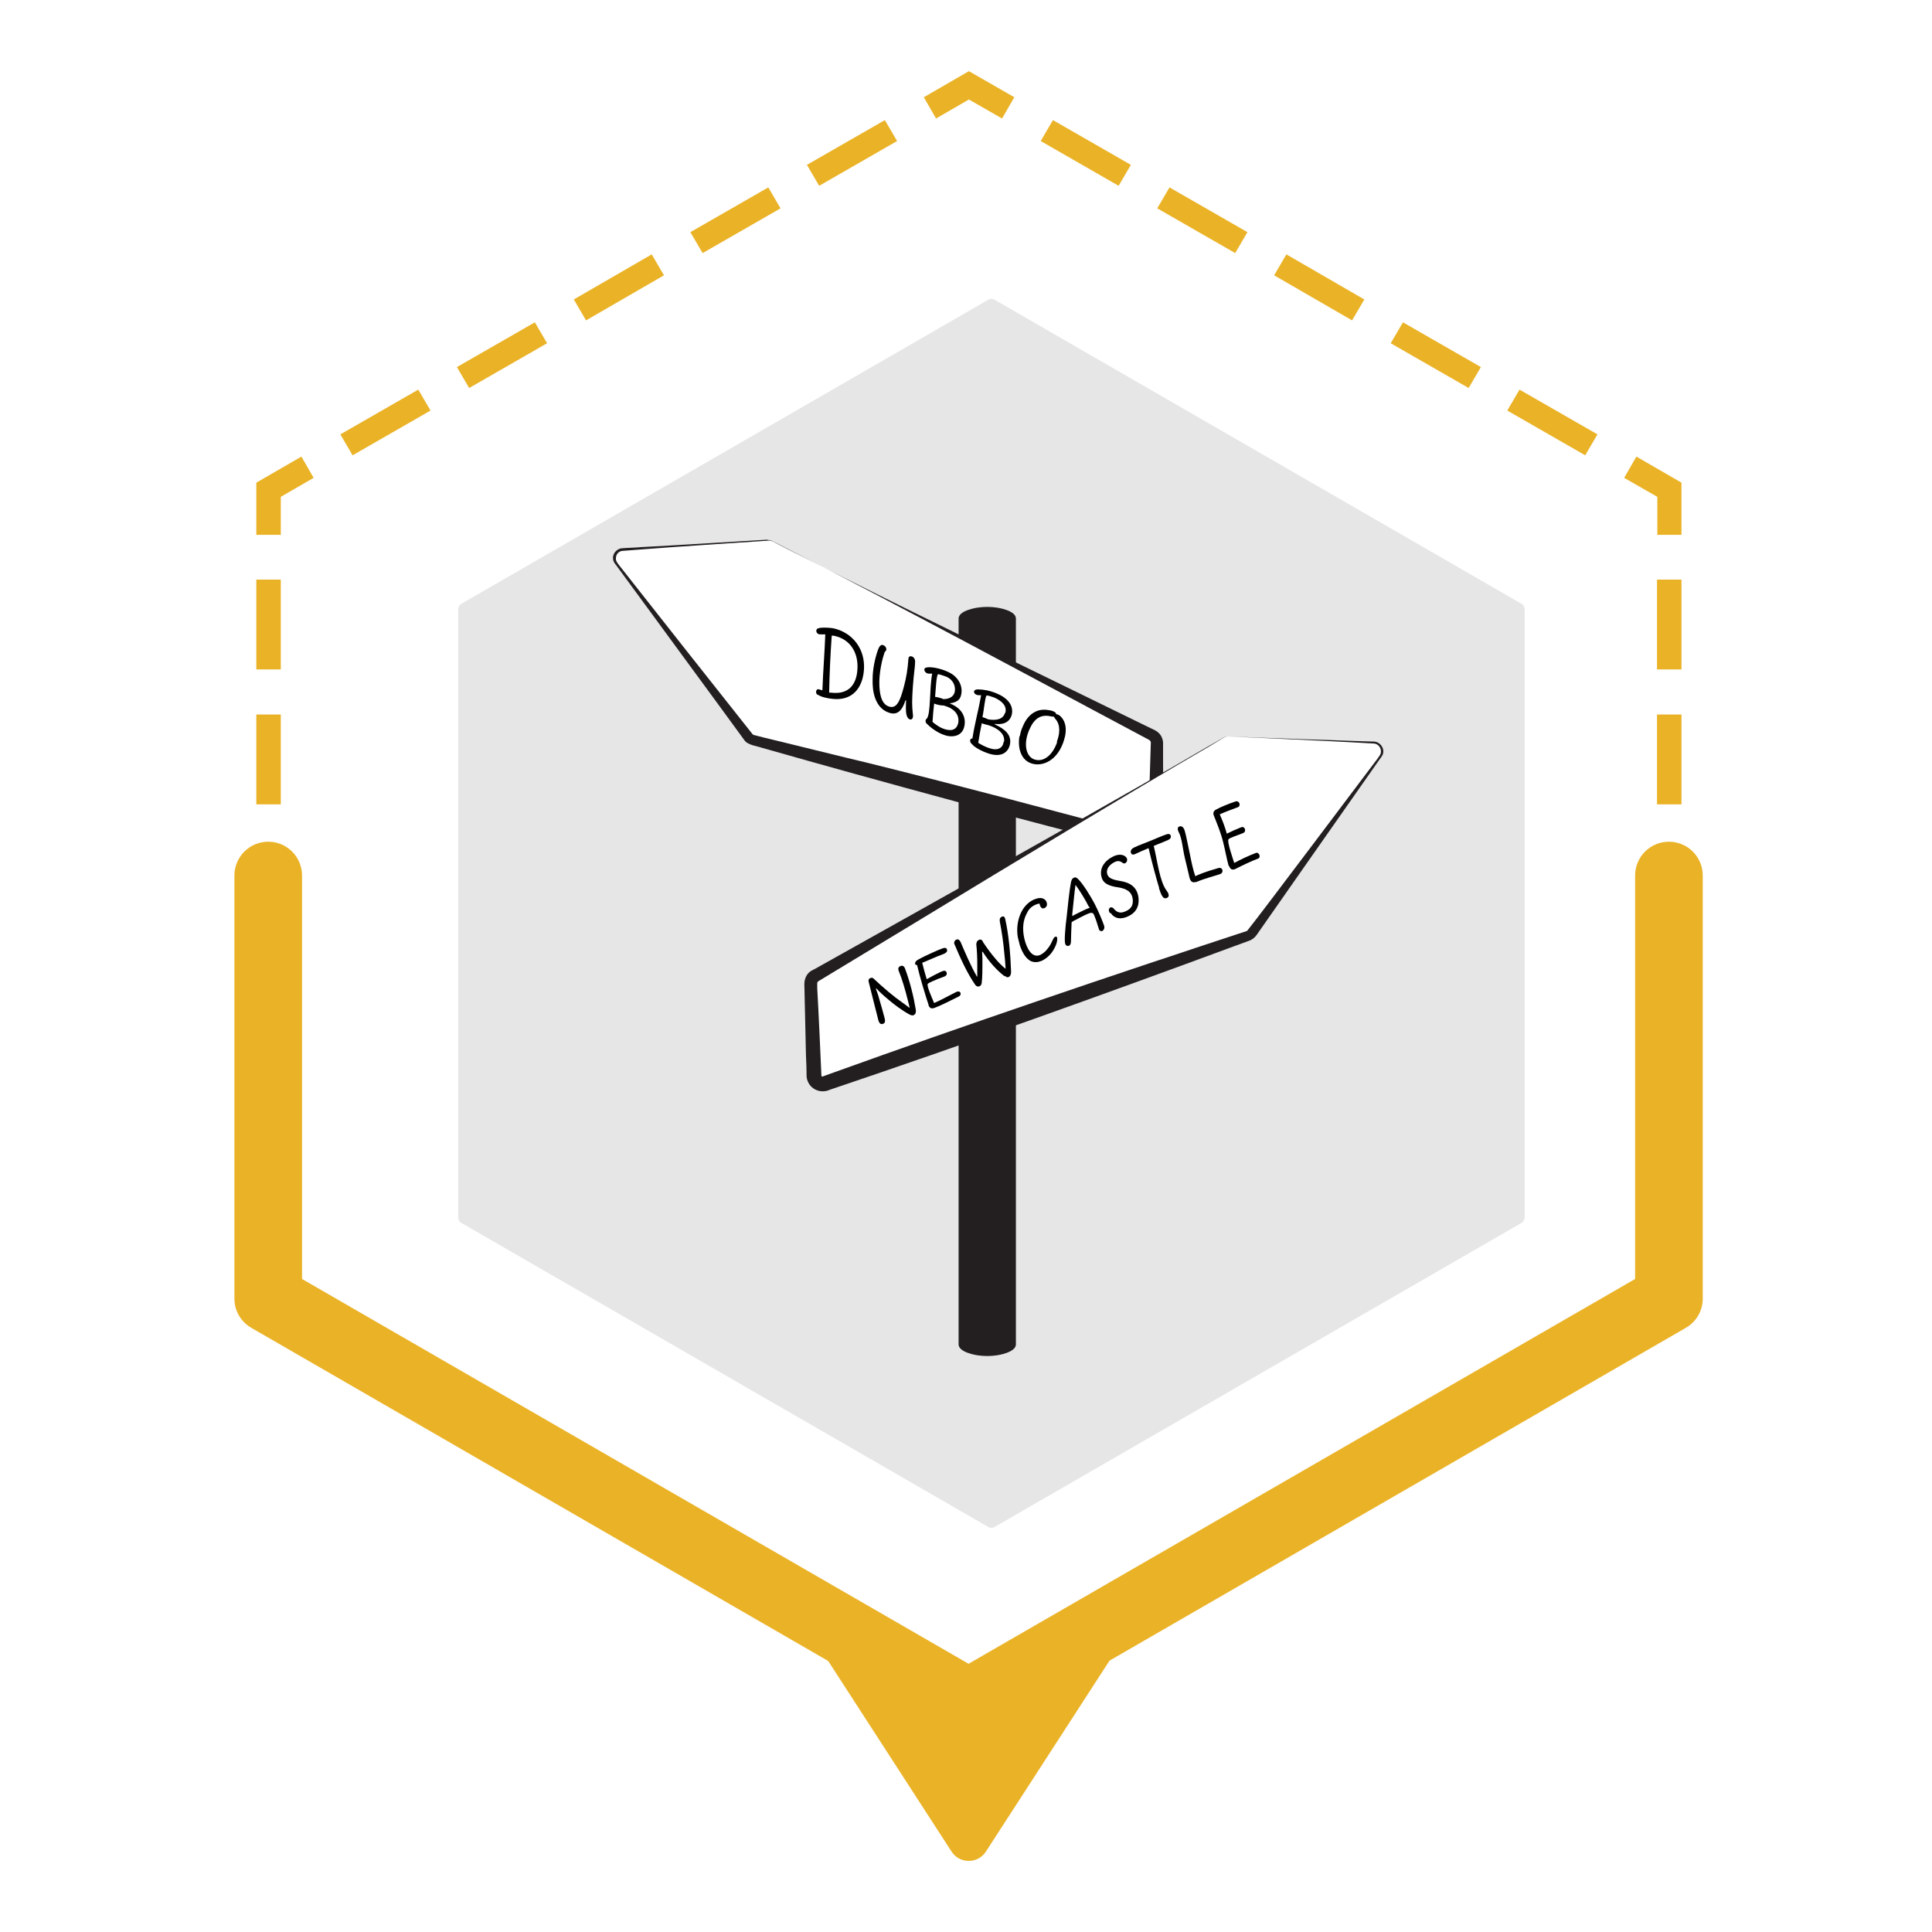
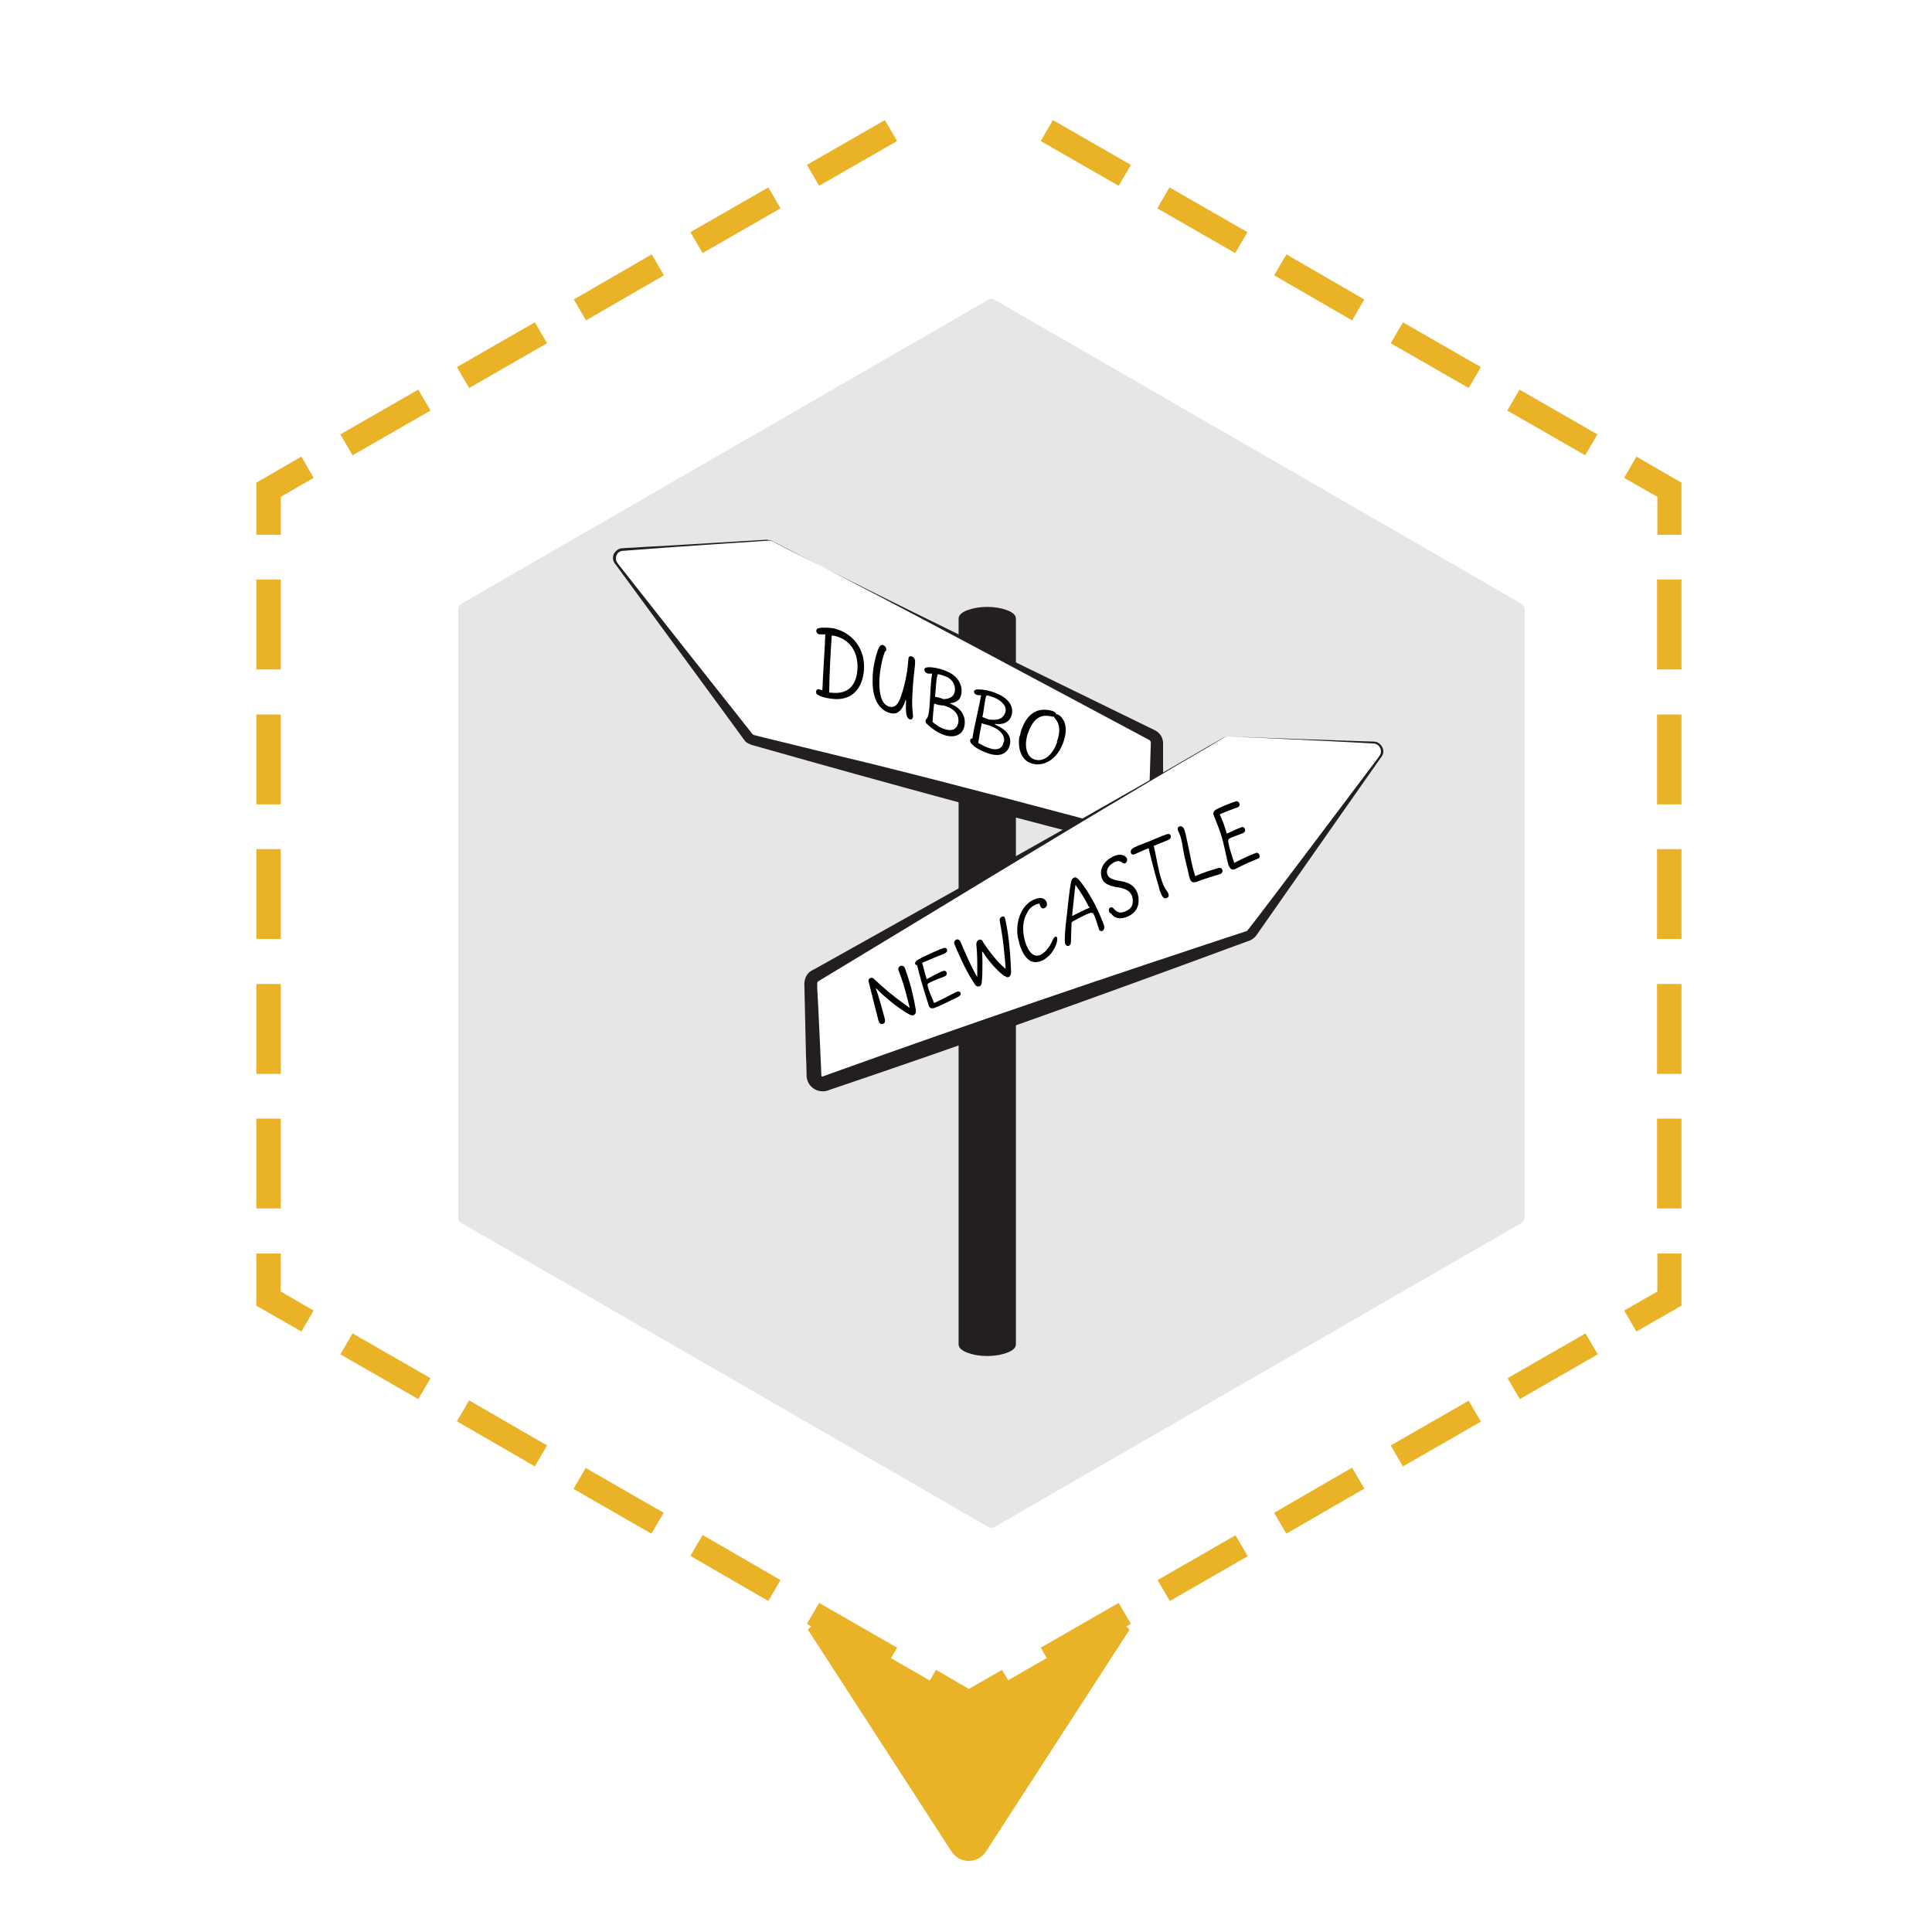
<svg xmlns="http://www.w3.org/2000/svg" version="1.1" viewBox="0 0 600 600">
  <defs>
    <style> .st0 { fill: #eab226; } .st1 { fill: #fff; } .st2 { filter: url(#drop-shadow-1); } .st3 { fill: #231f20; } .st4 { isolation: isolate; } .st5 { mix-blend-mode: multiply; } .st6 { fill: #e6e6e6; } </style>
    <filter id="drop-shadow-1" x="121.3" y="71" width="374" height="425" filterUnits="userSpaceOnUse">
      <feOffset dx="7" dy="6" />
      <feGaussianBlur result="blur" stdDeviation="7" />
      <feFlood flood-color="#000" flood-opacity=".5" />
      <feComposite in2="blur" operator="in" />
      <feComposite in="SourceGraphic" />
    </filter>
  </defs>
  <g class="st4">
    <g id="Layer_1">
      <g class="st2">
        <path class="st6" d="M466.5,372.1v-188.9c0-.7-.4-1.4-1-1.7l-163.6-94.4c-.6-.4-1.4-.4-2,0l-163.6,94.4c-.6.4-1,1-1,1.7v188.9c0,.7.4,1.4,1,1.7l163.6,94.4c.6.4,1.4.4,2,0l163.6-94.4c.6-.4,1-1,1-1.7Z" />
      </g>
      <g>
        <polygon class="st0" points="508.2 413.5 504.4 407 514.7 401.1 514.7 389.3 522.2 389.3 522.2 405.5 508.2 413.5" />
        <path class="st0" d="M522.2,375.3h-7.6v-27.9h7.6v27.9ZM522.2,333.5h-7.6v-27.9h7.6v27.9ZM522.2,291.6h-7.6v-27.9h7.6v27.9ZM522.2,249.8h-7.6v-27.9h7.6v27.9ZM522.2,207.9h-7.6v-27.9h7.6v27.9Z" />
        <polygon class="st0" points="522.2 166.1 514.7 166.1 514.7 154.3 504.4 148.4 508.2 141.8 522.2 149.9 522.2 166.1" />
        <path class="st0" d="M492.3,141.4l-24.2-13.9,3.8-6.5,24.2,13.9-3.8,6.5ZM456.1,120.5l-24.2-13.9,3.8-6.5,24.2,13.9-3.8,6.5ZM419.9,99.5l-24.2-14,3.8-6.5,24.2,14-3.8,6.5ZM383.6,78.6l-24.2-13.9,3.8-6.5,24.2,13.9-3.8,6.5ZM347.4,57.7l-24.2-13.9,3.8-6.5,24.2,13.9-3.8,6.5Z" />
-         <polygon class="st0" points="311.2 36.8 300.9 30.9 290.7 36.8 286.9 30.2 300.9 22.1 315 30.2 311.2 36.8" />
        <path class="st0" d="M109.5,141.4l-3.8-6.5,24.2-13.9,3.8,6.5-24.2,13.9ZM145.7,120.5l-3.8-6.5,24.2-13.9,3.8,6.5-24.2,13.9ZM182,99.5l-3.8-6.5,24.2-14,3.8,6.5-24.2,14ZM218.2,78.6l-3.8-6.5,24.2-13.9,3.8,6.5-24.2,13.9ZM254.4,57.7l-3.8-6.5,24.2-13.9,3.8,6.5-24.2,13.9Z" />
        <polygon class="st0" points="87.2 166.1 79.6 166.1 79.6 149.9 93.6 141.8 97.4 148.4 87.2 154.3 87.2 166.1" />
        <path class="st0" d="M87.2,375.3h-7.6v-27.9h7.6v27.9ZM87.2,333.5h-7.6v-27.9h7.6v27.9ZM87.2,291.6h-7.6v-27.9h7.6v27.9ZM87.2,249.8h-7.6v-27.9h7.6v27.9ZM87.2,207.9h-7.6v-27.9h7.6v27.9Z" />
        <polygon class="st0" points="93.6 413.5 79.6 405.5 79.6 389.3 87.2 389.3 87.2 401.1 97.4 407 93.6 413.5" />
        <path class="st0" d="M274.8,518.2l-24.2-13.9,3.8-6.5,24.2,13.9-3.8,6.5ZM238.6,497.2l-24.2-14,3.8-6.5,24.2,14-3.8,6.5ZM202.3,476.3l-24.2-13.9,3.8-6.5,24.2,13.9-3.8,6.5ZM166.1,455.4l-24.2-14,3.8-6.5,24.2,14-3.8,6.5ZM129.9,434.5l-24.2-13.9,3.8-6.5,24.2,13.9-3.8,6.5Z" />
        <polygon class="st0" points="300.9 533.2 286.9 525.1 290.7 518.6 300.9 524.5 311.2 518.6 315 525.1 300.9 533.2" />
        <path class="st0" d="M327,518.2l-3.8-6.5,24.2-13.9,3.8,6.5-24.2,13.9ZM363.3,497.2l-3.8-6.5,24.2-13.9,3.8,6.5-24.2,13.9ZM399.5,476.3l-3.8-6.5,24.2-14,3.8,6.5-24.2,14ZM435.7,455.4l-3.8-6.5,24.2-13.9,3.8,6.5-24.2,13.9ZM472,434.5l-3.8-6.5,24.2-13.9,3.8,6.5-24.2,13.9Z" />
      </g>
-       <path class="st0" d="M300.9,539.4c-1.8,0-3.6-.5-5.3-1.4l-217.5-125.6c-3.3-1.9-5.3-5.3-5.3-9.1v-131.4c0-5.8,4.7-10.5,10.5-10.5s10.5,4.7,10.5,10.5v125.3l207,119.5,207-119.5v-125.3c0-5.8,4.7-10.5,10.5-10.5s10.5,4.7,10.5,10.5v131.4c0,3.8-2,7.2-5.3,9.1l-217.5,125.6c-1.6.9-3.4,1.4-5.3,1.4Z" />
      <path class="st0" d="M300.9,528.9l-46.2-26.6-3.8,3.8,44.6,68.9c2.5,3.9,8.2,3.9,10.7,0l44.6-68.9-3.8-3.8-46.2,26.6Z" />
      <g>
        <g class="st5">
          <path class="st3" d="M309.6,188.7c-2-.3-4-.3-6,0,0,0-5.9.8-5.9,3.4v225.4c0,2.6,5.9,3.4,5.9,3.4,2,.3,4,.3,6,0,0,0,5.9-.8,5.9-3.4v-225.4c0-2.6-5.9-3.4-5.9-3.4Z" />
          <g>
            <path class="st1" d="M238.6,167.9l-45.1,2.9c-2.1.1-3.3,2.6-2,4.3l41,53.9c.4.5.9.8,1.5,1l121.7,32c1.7.4,3.4-.8,3.4-2.6l.4-28.6c0-1-.6-2-1.5-2.4l-118-60.3c-.4-.2-.9-.3-1.4-.3Z" />
            <path class="st3" d="M238.6,167.9c-8.9.6-30.3,2-39,2.7-2.1.2-4.4.3-6.5.5-1,.2-1.7,1-1.8,2-.2,1.1.5,1.8,1.1,2.6,6.9,8.8,35,44.4,41.3,52.3.2.2.4.3.6.3l3.1.8c3.9.9,27.2,6.7,31.6,7.7,27.1,6.7,60.4,15.5,87.3,22.8.1,0,.3-.1.3-.3,0,.1,0-.6,0-1.1.1-6.9.4-14.3.6-21.2,0,0,.2-6.4.2-6.4,0-.3-.2-.6-.5-.8-34.2-18.2-78.2-42-112.6-59.5,0,0-2.9-1.5-2.9-1.5l-1.4-.7c-.5-.3-1-.4-1.6-.4h0ZM238.6,167.9c.9-.2,2.2.7,3,1.1,0,0,2.9,1.5,2.9,1.5,3.6,1.8,13.7,6.9,17.4,8.8,26,13.1,67.4,33.1,93.5,45.9,0,0,2.9,1.4,2.9,1.4.7.3,1.4.8,1.9,1.4.6.7.9,1.6,1,2.5v6.6c0,4.3.1,8.7,0,13,0,1,0,7.2,0,8.1,0,0,0,.8,0,.8.2,3-2.7,5.7-5.8,5.2-38.3-9.6-80.9-21.2-118.9-32-1.4-.5-4.3-.8-5.3-2.3-.4-.5-8-11-8.7-11.9,0,0-30.8-42-30.8-42-.3-.5-.7-.8-1-1.4-.3-.5-.4-1.2-.3-1.8.2-1.2,1.2-2.2,2.4-2.5,2.2-.2,4.4-.2,6.5-.4,8.5-.4,30.1-1.8,39-2.3h0Z" />
          </g>
          <g>
            <path class="st1" d="M381.5,228.7l45.2,1.9c2.1,0,3.3,2.5,2.1,4.3l-39.8,54.8c-.4.5-.9.8-1.4,1l-131.2,45.8c-1.7.5-3.4-.7-3.4-2.5l-1-28.5c0-1,.5-2,1.4-2.5l126.8-74c.4-.2.9-.3,1.4-.3Z" />
            <path class="st3" d="M381.5,228.7c8.9.4,32.9,1.2,41.6,1.5,0,0,3.5.1,3.5.1,2,0,3.6,2.2,2.8,4.1-.3.6-.7,1.1-1,1.5-4.5,6.4-34,48.5-38.1,54.4-.5.8-1.5,1.6-2.5,1.9,0,0-.8.3-.8.3l-3.3,1.2c-41.4,15.3-84.1,30.6-125.9,44.7-3.2,1.5-6.9-.4-7.3-4,0-1.8-.1-4.8-.2-6.7-.1-5.1-.4-16.9-.5-22.1,0-1.7.8-3.4,2.3-4.2,0,0,.8-.4.8-.4,5-2.8,26.4-14.8,31.8-17.8,25.2-14.1,65.9-37,90.5-51.4,0,0,3-1.7,3-1.7l1.5-.9c.5-.3,1.1-.5,1.6-.5h0ZM381.5,228.7c-1-.1-2.3.9-3.1,1.4,0,0-3,1.8-3,1.8-24.5,14.2-64.8,38.6-89.3,53.5-5.8,3.5-26.4,16-31.9,19.3-.3.2-.4.4-.4.7,0,0,0,1.5,0,1.5.4,6.8,1,20.4,1.3,27.2,0,.2.3.3.4.2.5-.2,2-.7,2.5-.9,42.5-15.3,86.4-30.2,129.3-44.3,4.9-6.1,35.4-46.8,40.5-53.5.3-.5.7-.9.9-1.4.6-1.5-.5-3.3-2.2-3.3,0,0-3.5-.2-3.5-.2-8.6-.5-32.6-1.6-41.6-2h0Z" />
          </g>
        </g>
        <g>
          <path d="M253.9,215.8c-.8-.5-.5-2.1.5-1.7.3.1.7.2,1,.3.2-5.7.7-11.7.9-17.4-.6,0-1.2,0-1.7,0-1.1,0-1.6-1.6-.4-1.9,1.1-.3,2.9-.2,4.5,0,6.1,1.3,10.1,6.5,9.6,13-.4,5.3-3.4,9.8-10.1,8.9-1.5-.2-3.1-.5-4.3-1.3ZM266.3,207.5c.2-4.8-2.2-9.1-7.5-10.1-.2,0-.3,0-.5,0-.4,5.9-.7,11.7-.8,17.7.2,0,.4,0,.5,0,5.4.7,8.1-2.3,8.3-7.6Z" />
          <path d="M271,212.3c0-.5,0-.9,0-1.4,0-3,.7-6.4,1.7-9.2.4-1,.9-1.7,1.7-1.3.9.4,1.2,1.6.4,2-.8,2.1-1.9,6.7-1.7,10.7.2,3.9,1.2,5.7,2.9,6.3,2.4.8,3.5-1.4,4.8-6.5.6-2.3,1.1-5,1.3-8.1,0-1.1.7-1.1,1.2-.9.6.3.9.9.9,1.5,0,1.8-.4,3.5-.7,7.8-.3,4.4-.3,6,0,8.6.2,1.3-.3,1.8-1,1.6-.5-.2-.8-.7-1-1.5-.2-.8-.2-2.5-.1-4.4,0,0-.1,0-.2,0-1,3.1-2.5,4.8-5.2,3.8-3.5-1.2-4.9-5-5-9.1Z" />
          <path d="M287.8,224.8c-.7-.9-.2-1.5,0-1.6,1.3-1.4.8-9.3,1.7-14-.4,0-.8,0-1.1,0-1.1,0-2-1.6-.7-1.9,1.3-.3,4.3.2,6.8,1.4,3.5,1.6,4.7,4.9,3.9,7.4-.3,1.1-1.1,2-3.3,2.3,0,0,0,.1,0,.2,0,0,.1,0,.2,0,3.6,1.5,4.9,4.4,4.1,7.3-.9,3.1-4.2,3.2-6.6,2.2-1.8-.7-3.8-2.1-4.9-3.3ZM297.5,224.9c.5-1.7,0-4-3-5.3-.4-.2-.9-.3-1.4-.5-.9,0-2-.2-3-.6-.2,1.9-.4,3.8-.5,5.7,1.1.9,2.1,1.6,3.1,2,2.2.9,4.2.8,4.8-1.4ZM292.7,217.1c1.7.1,3.4-.5,3.8-2.2.3-1.5-.2-3.6-2.5-4.7-.8-.3-2.5-.9-2.7-.8-.5.4-.7,4.7-.9,7,.7.1,1.5.3,2.4.6Z" />
          <path d="M302.3,231.5c-.5-.4-1.1-.9-1-1.6,0-.4.3-.5.7-.6.7-4.6,1.9-8.8,2.7-13.4-.3,0-.4,0-.7,0-.9,0-1.4-.5-1.5-.9-.1-.5.3-.9,1.2-.9,1.6,0,3.5.3,5.7,1.2,3.5,1.4,5.5,3.8,4.8,6.7-.7,2.6-3.1,3.1-5.2,2.8,0,0,0,.1,0,.2,2.8,1.3,5.4,3.1,4.6,6.4-.6,2.3-2.7,4-6.9,2.5-1.5-.5-3.1-1.3-4.4-2.3ZM311.8,230.4c.5-2.7-2.5-4.5-4.9-5.2-.6-.2-1.4-.3-2-.6-.4,2-.8,4-1.1,6.1,1,.6,2.1,1.2,3.3,1.6,2.8,1,4.3,0,4.6-1.9ZM312.2,221.4c.6-2-.9-3.7-3.5-4.8-.8-.3-2.1-.7-2.3-.6-.5.4-.8,4.5-1.3,6.7.6.2,1.2.4,1.8.7,2.3.4,4.6.1,5.2-2Z" />
          <path d="M316.7,228.7c.2-1,.4-2,.9-3,.9-2.3,2.3-3.9,4-4.7,1.4-.7,3-.7,4.5-.4,1,.2,1.9.6,1.9,1.2.4,0,.8.2,1.3.6,1.7,1.6,2,4,1.4,6.5-.2.7-.4,1.5-.7,2.2-2,5-5.8,6.7-8.8,6.2-3.7-.6-5.3-4.3-4.6-8.7ZM328.2,230.4c.9-2.4,1.3-5.2-.5-7.2-.2-.2-.3-.4-.3-.6-.4,0-.9-.1-1.4-.2-3.1-.6-4.9,1.2-6,3.5-2.4,4.7-1.6,9.5,1.8,10.1,2.7.5,5.2-1.8,6.5-5.5Z" />
        </g>
        <g>
          <path d="M282.5,315.1c-2.7-1.5-5-3.3-6.4-4.5-1.7-1.4-2.9-2.5-3.9-3.6,0,0,0,0-.2,0,.4,1.1.8,2.2,1.1,3.4.5,1.7,1,3.4,1.6,5.7.3,1,.2,1.7-.6,1.9-.7.2-1.1-.4-1.3-1.1-1.2-4.6-2-8-3-11.9-.2-.6,0-1.1.6-1.3.4-.1.8,0,1,.3,3,2.8,5.9,5.3,8.9,7.4.7.5,1.4,1,2,1.5,0,0,0,0,.2,0-.2-.8-.4-1.6-.6-2.4-.8-3.2-1.7-6.3-2.8-9-.3-.8,0-1.3.6-1.5.5-.2,1,0,1.3.6,1.6,4.3,2.7,8.7,3.4,12.9.1.6,0,1.1-.2,1.4-.2.2-.3.3-.5.4-.4.1-.9,0-1.3-.3Z" />
          <path d="M288.4,312.1c-.7-2-1.3-4.1-2-6.4-.6-2-1.1-4-1.6-6-.8.1-.9-1,.2-1.6,1.4-.8,3.1-1.6,4.9-2.4.8-.4,2.1-.9,2.9-1.2.9-.3,1.2,0,1.3.4.2.5-.2,1-.9,1.3-.4.2-1.1.4-2.3.9-.8.3-2.7,1.2-4.5,1.9.4,1.7.9,3.4,1.4,5.1,1.4-.8,3.3-1.8,4.4-2.3,1.1-.5,1.6-.4,1.8.3.1.4,0,.9-.8,1.2-.5.2-1,.4-1.6.6-1.2.5-3.3,1.3-3.5,1.7-.3.7,1.3,4.2,2,5.9,2.3-1,4.6-2.3,6.8-3.4.8-.4,1.3-.1,1.4.3.1.4,0,.8-.6,1.1-3.4,1.7-5.4,2.7-7.2,3.4-1.2.5-1.8.3-2.2-.9Z" />
          <path d="M312,303.2c-2.4-1.8-4.9-4.6-6.8-7.6,0,0,0,0-.2,0,.1,1.2.1,2.4.1,3.5,0,2.1,0,4.1-.2,5.9,0,.7-.3,1.1-.7,1.3-.5.2-1,0-1.3-.4-2.5-3.6-4.6-8.2-6.5-12.7-.2-.5,0-1.1.6-1.4.5-.2.9,0,1.3.7,1.5,3.5,3.1,7.3,5.1,10.8,0,0,0,0,.1,0,0-1.3,0-2.6,0-4,0-2-.1-4.1-.3-6,0-.7.3-1.2.8-1.4.5-.3,1.1,0,1.3.7,1.2,1.8,2.5,3.6,3.9,5.2.9,1.1,1.9,2.1,3,3,0,0,0,0,.1,0-.1-1.6-.2-3.1-.4-4.7-.3-3.5-.8-6.8-1.4-9.9-.1-.8,0-1.2.6-1.5.4-.2.9-.2,1.1.8,1.1,5,1.6,10.7,1.8,16.3,0,.9-.3,1.4-.7,1.6-.5.2-.8.1-1.1-.3Z" />
          <path d="M319.7,298.2c-1.3-.8-2.3-2.6-3-4.7-.2-.8-.4-1.6-.6-2.4-.7-4,.5-9.3,4.5-11.5,1.6-.8,3-1,3.9-.2.6.5.9,1.6.4,2.2-.4.5-1.6,1.2-2.1-1-.6.1-1.1.3-1.5.5-1.2.6-1.9,1.4-2.5,2.7-1,1.9-1.4,4.5-.7,7.6.7,3.1,2.4,6.4,5.1,5.1.7-.4,1.5-1,2-1.7.6-.7,1.1-1.5,1.5-2.4.5-1.1.8-1.6,1.3-1.5.3,0,.4.4.3,1.2-.1,1.1-1,2.9-1.8,3.9-.8,1-1.7,1.7-2.6,2.2-1.6.8-3,.8-4.3,0Z" />
          <path d="M339,283.5c-.5-.2-3.3,1.3-4.8,2.1-.5.2-1,.5-1.4.8-.1,2.2-.2,4.9-.2,6,0,.7-.3,1.2-.6,1.3-.5.2-1,0-1.2-.6-.3-.9,0-4.9.5-8.7.3-2.8.8-7.9,1.3-10.4.2-.9.5-1.3.9-1.4.5-.3.8,0,1.1.2,1.6,1.4,4.2,5.7,5.3,7.8,1.1,2.1,2.5,5.4,3,6.9.2.8-.1,1.3-.5,1.6-.4.2-1,0-1.1-.5-.3-.9-1.4-4.7-1.9-5ZM338.1,281.5c-1.2-2.4-2.9-5.1-4.1-6.7-.3,2.1-.7,6.4-1,9.1,0,.2,0,.4,0,.6.5-.3,1.1-.6,1.7-.9,1.2-.6,2.4-1.2,3.7-1.7,0-.1,0-.2-.2-.3Z" />
          <path d="M344.7,283.6c-.4-.6-.5-1.3,0-1.7.3-.2.7-.2,1.1.2,1.2,1.5,2.4,1.6,4,.8,1.5-.7,2.1-1.8,2-3.4-.2-2.6-2-3.5-4.4-3.9-3.6-.5-5-1.5-5.4-3.6-.5-2.7,1.3-4.8,3.5-5.9,1.8-1,3.5-.8,4.3.2.7.9-.2,2.3-1.1,1.7-.7-.5-1.4-.9-2.7-.2-1.7.9-2.4,2.2-2.2,3.4.3,1.3,1.1,1.9,4.1,2.4,3.2.5,5.4,2,5.7,5.5.2,2.6-1,4.4-3.1,5.4-2.4,1.2-4.4.8-5.6-1Z" />
          <path d="M360,275.8c-.8-2.6-2.2-7.7-3.3-12.4-1.5.6-3,1.3-4.1,1.8-.6.3-1.2.3-1.4-.4-.2-.8.4-1.3,1-1.6,1.4-.7,3.5-1.4,4.9-2,1.7-.7,3.5-1.5,5.2-2.1.6-.2,1.2-.1,1.3.5.1.6-.2,1-.9,1.3-.4.2-2.2.9-4.4,1.8,1.1,4.4,1.8,11,4,13.9.3.4,1.3,1.8,0,2.3-1,.4-1.6-.6-2.4-3.2Z" />
          <path d="M371.3,273.9c-.8.3-1.6,0-1.9-1.4-.3-1.5-.9-3.7-1.4-5.9-.7-2.8-.9-6.4-2-8.3-.3-.6-.4-1.4.2-1.6.6-.3,1.3,0,1.7,1.2.4,1.2,1.2,5.4,1.8,8.2.4,2,.8,3.9,1.5,6,.3-.1.5-.2.9-.4,2.1-.9,4.5-1.6,6.2-2.1.6-.2,1.1,0,1.3.5.2.6-.1,1.2-.8,1.4-1.1.4-4.4,1.2-7.5,2.5Z" />
          <path d="M381.6,269c-.6-2-1.1-5-1.8-7.7-.7-2.8-1.8-5.4-2.9-8.2-.2-.6,0-1.2.6-1.6,1.4-.8,4.1-1.9,6.2-2.6,1.2-.4,1.8,1.4.7,1.8-1.9.7-3.8,1.4-5.6,2.2.9,2,1.6,3.9,2.2,6,1.4-.7,3.2-1.5,4.5-2,1.1-.4,1.7,1.3.6,1.8-1.4.6-4.4,1.5-4.6,2-.4.8,1.1,5.1,1.8,7.3,2.2-1.2,4.4-2.2,6.7-3.1,1.1-.4,1.6,1.4.8,1.7-2.3.9-4.7,2-7,3.2-1,.5-1.7.3-2.1-.9Z" />
        </g>
      </g>
    </g>
  </g>
</svg>